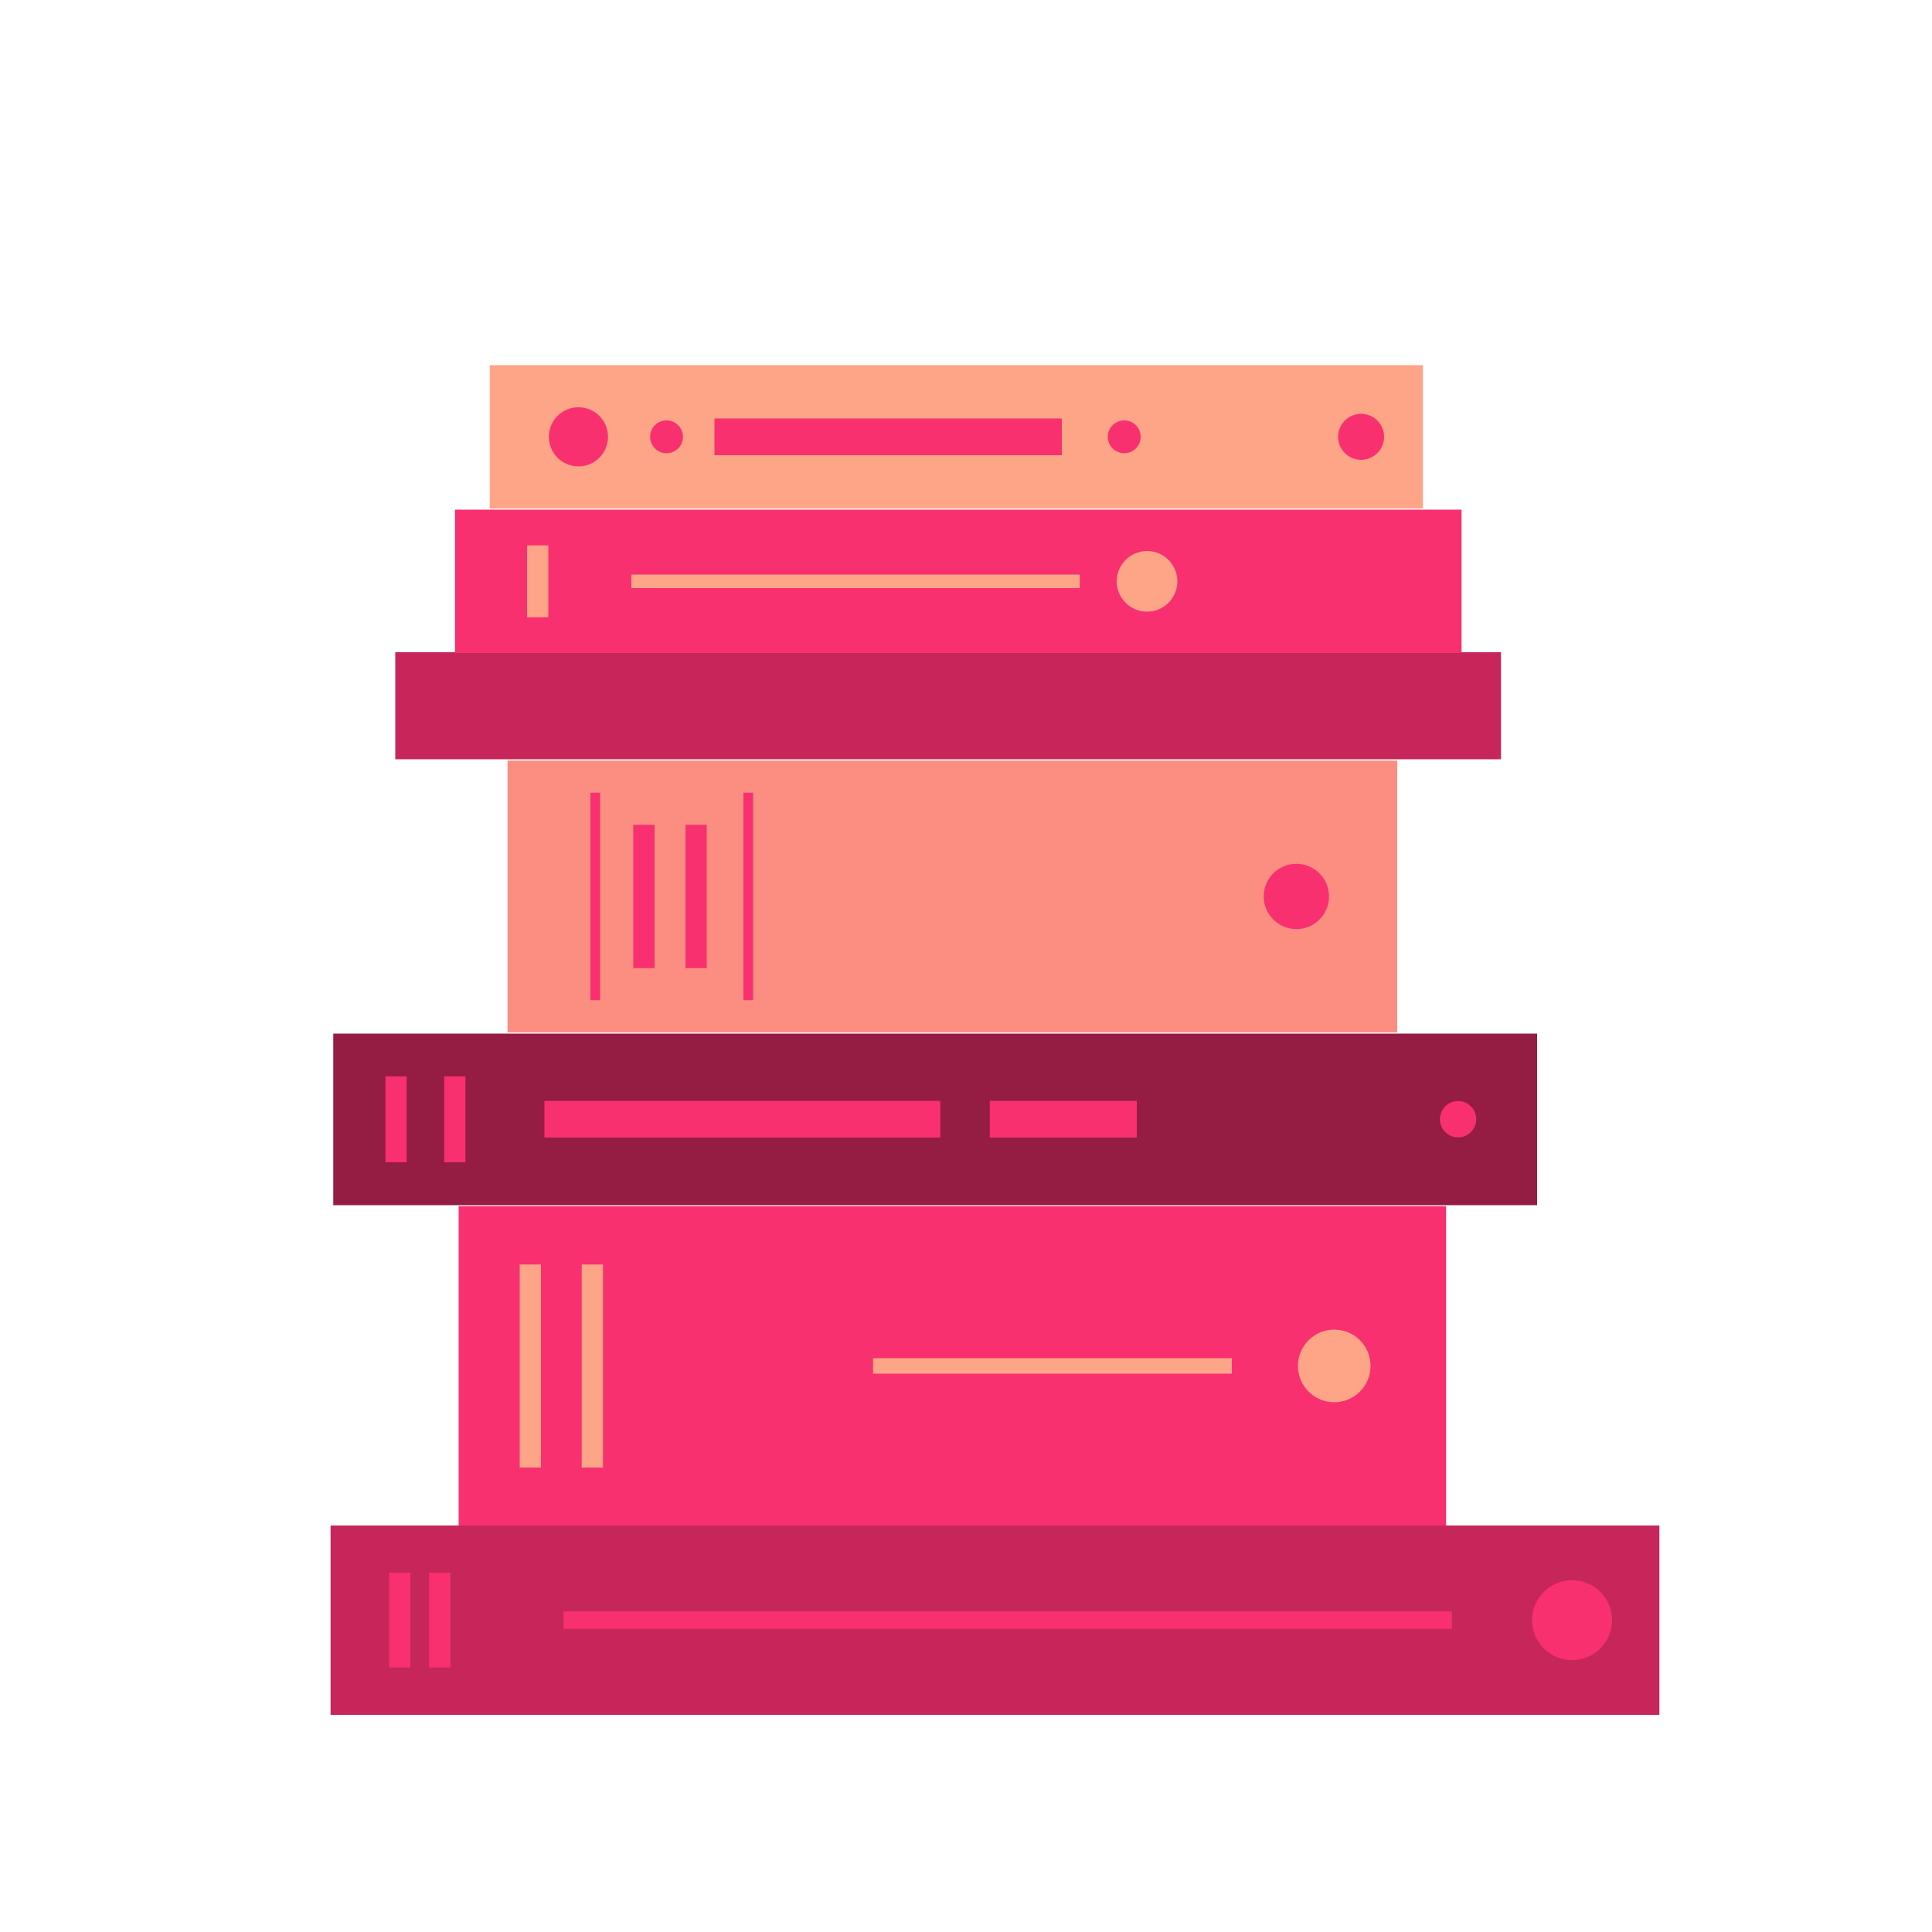
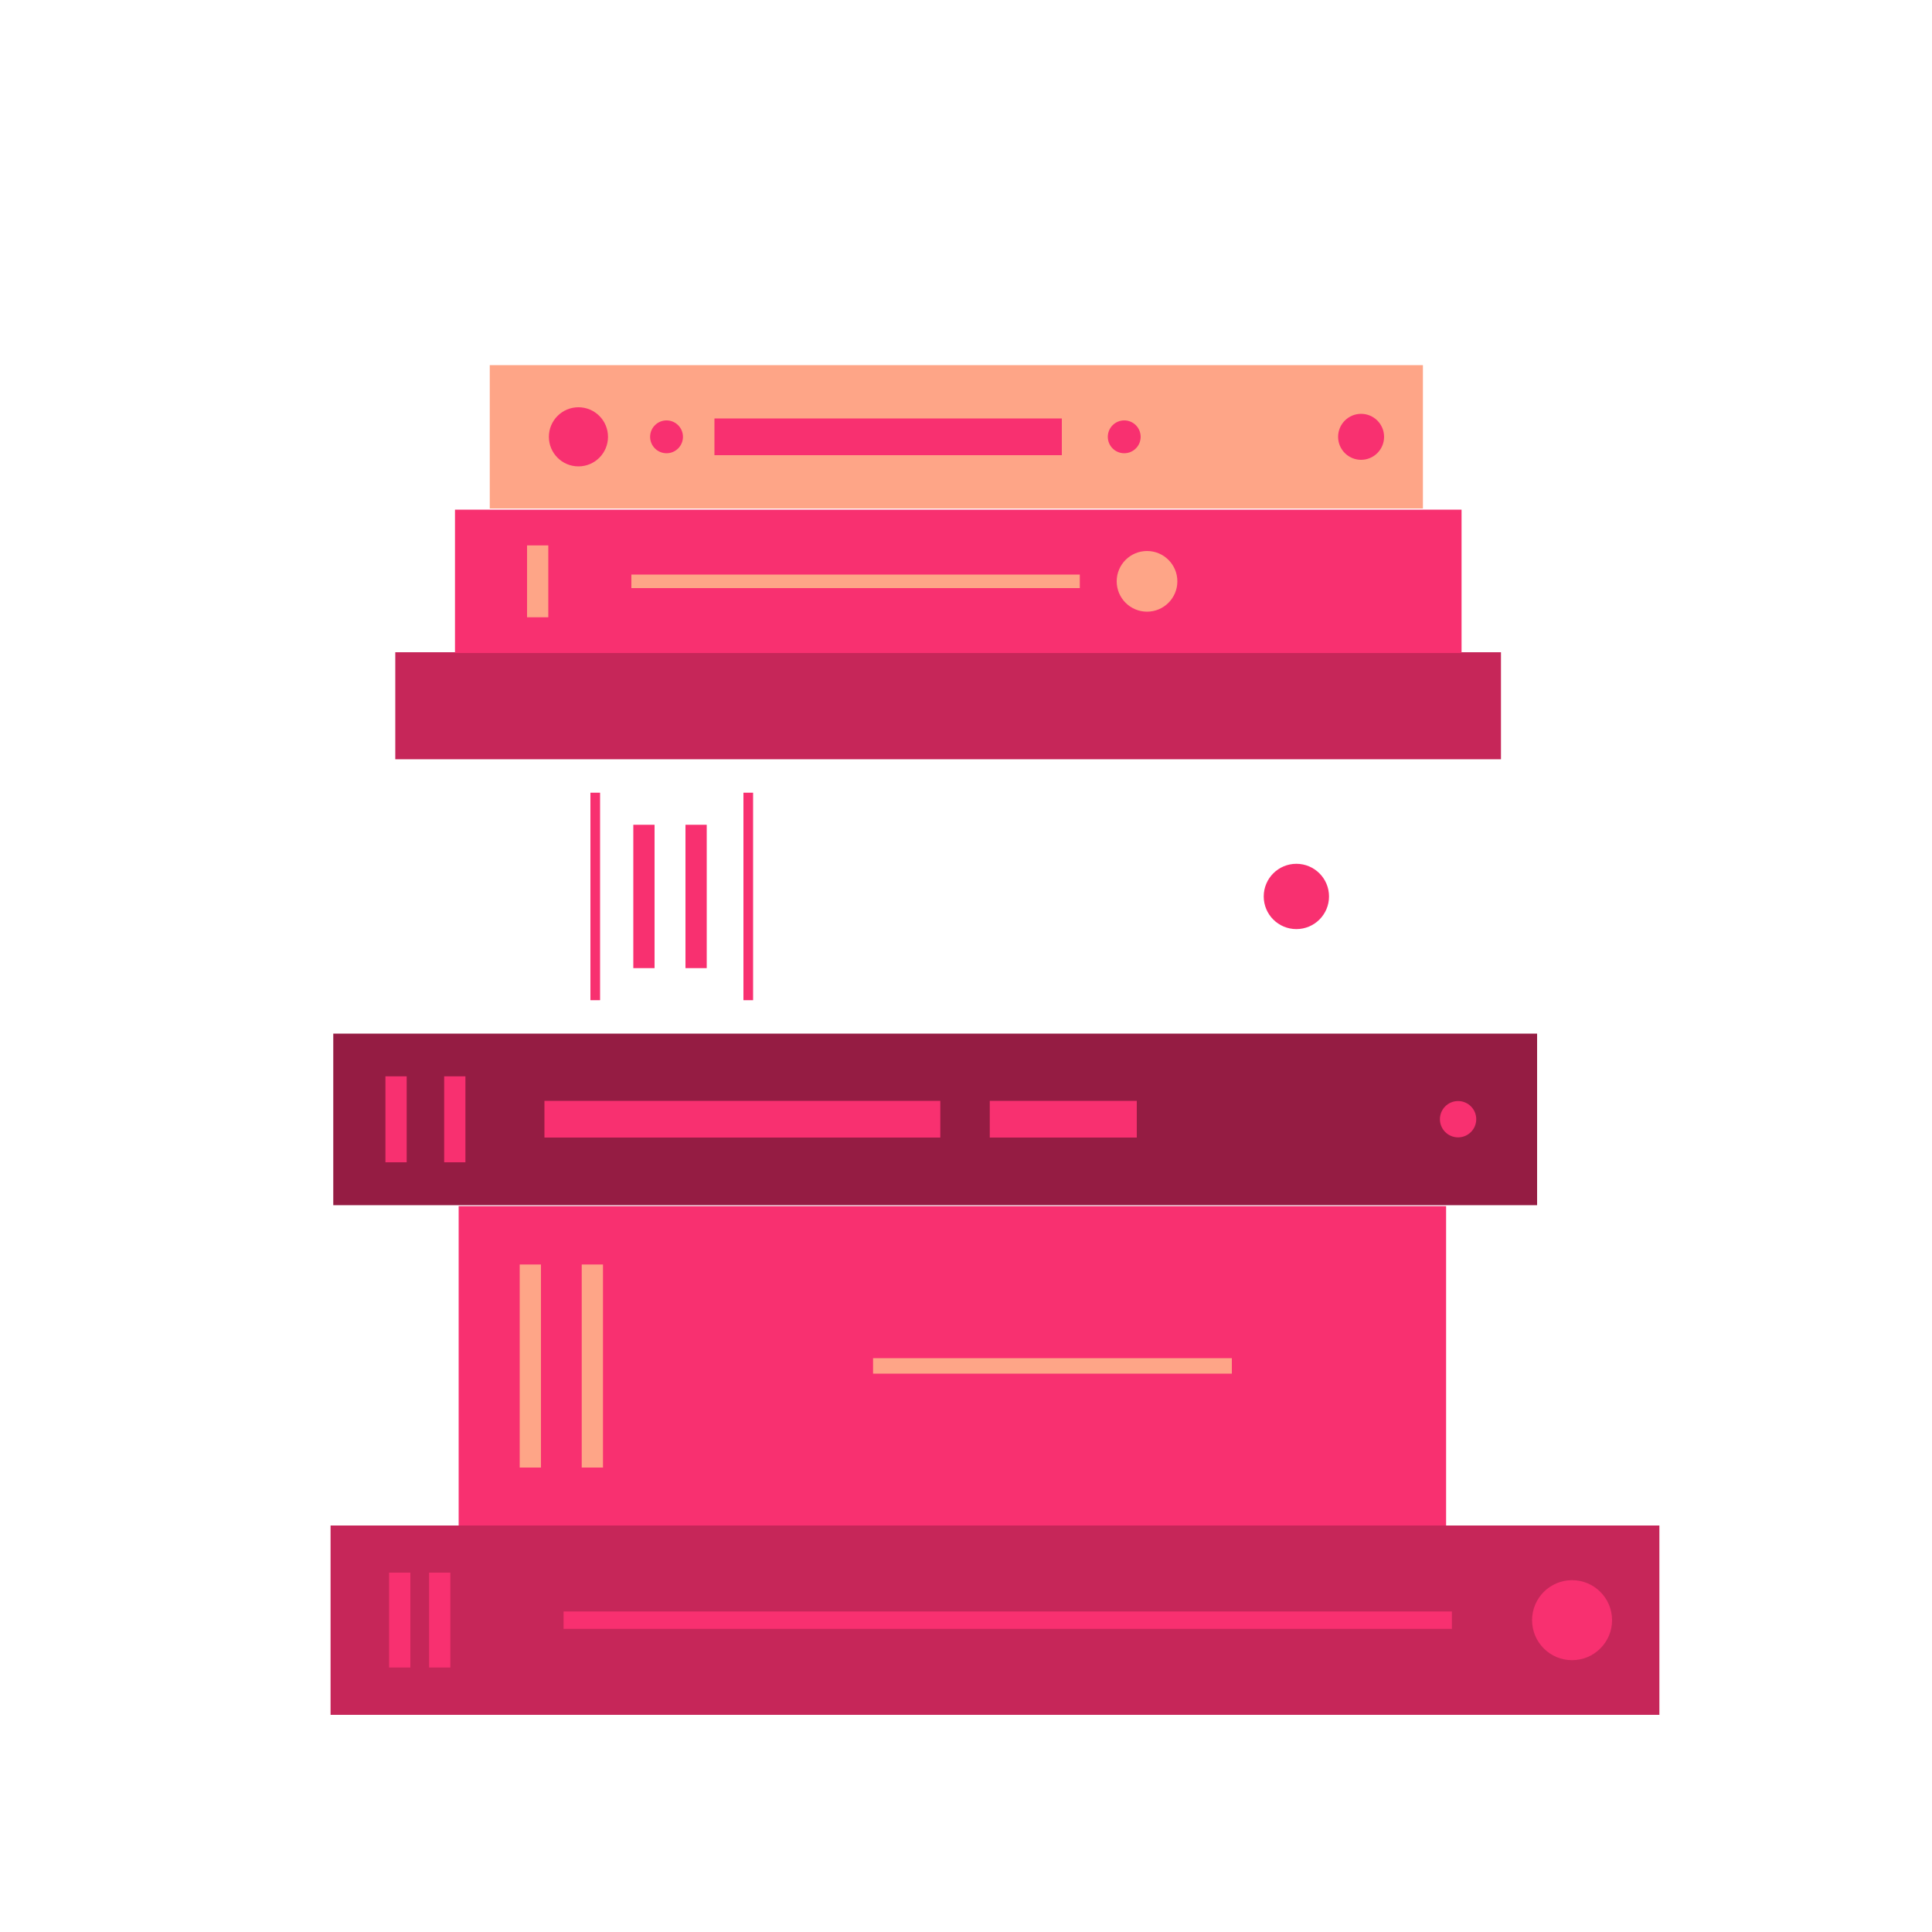
<svg xmlns="http://www.w3.org/2000/svg" version="1.1" x="0px" y="0px" viewBox="0 0 1000 1000" style="enable-background:new 0 0 1000 1000;" xml:space="preserve">
  <style type="text/css">
	.st0{fill:#120308;}
	.st1{fill:#F83070;}
	.st2{fill:#FA90B2;}
	.st3{fill:#FEA587;}
	.st4{display:none;}
	.st5{display:inline;opacity:6.000000e-02;fill:#F83070;}
	.st6{fill:#C62659;}
	.st7{fill:#F93B71;}
	.st8{fill:#FC8D81;}
	.st9{fill:#FC817F;}
	.st10{fill:#E02A64;}
	.st11{fill:#D1D1D1;}
	.st12{fill:#666666;}
	.st13{fill:none;stroke:#666666;stroke-width:6;stroke-linecap:round;stroke-miterlimit:10;}
	.st14{fill:#FEA587;stroke:#FB757D;stroke-width:5;stroke-miterlimit:10;}
	.st15{fill:#FEA587;stroke:#FB757D;stroke-width:5;stroke-linecap:round;stroke-miterlimit:10;}
	.st16{fill:#FED5E2;}
	.st17{fill:#ABA6A6;}
	.st18{fill:#999999;}
	.st19{fill:none;stroke:#ABA6A6;stroke-width:6;stroke-linecap:round;stroke-miterlimit:10;}
	.st20{opacity:0.5;}
	.st21{fill:none;stroke:#FEA587;stroke-width:12;stroke-linecap:round;stroke-miterlimit:10;}
	.st22{fill:#FB757D;}
	.st23{fill:#4B0E22;}
	.st24{fill:none;stroke:#4B0E22;stroke-width:16;stroke-linecap:round;stroke-miterlimit:10;}
	.st25{fill:#FFFFFF;}
	.st26{fill:#7C1838;}
	.st27{clip-path:url(#SVGID_2_);}
	.st28{fill:#FFFFFF;stroke:#C7C7C7;stroke-width:5;stroke-linecap:round;stroke-miterlimit:10;}
	.st29{opacity:0.21;fill:#FFFFFF;}
	.st30{fill:none;stroke:#F83070;stroke-width:3;stroke-miterlimit:10;}
	.st31{fill:#AE214E;}
	.st32{fill:#E6E6E6;}
	.st33{fill:#FB6A7B;}
	.st34{fill:#FFE7E1;}
	.st35{fill:#E06244;}
	.st36{fill:none;stroke:#C62659;stroke-width:17;stroke-linecap:round;stroke-miterlimit:10;}
	.st37{fill:#EF8467;}
	.st38{fill:#FFBF94;}
	.st39{fill:none;stroke:#F83070;stroke-width:19;stroke-miterlimit:10;}
	.st40{fill:none;stroke:#F83070;stroke-width:5;stroke-miterlimit:10;}
	.st41{fill:none;stroke:#F83070;stroke-width:11;stroke-miterlimit:10;}
	.st42{fill:none;stroke:#FEA587;stroke-width:11;stroke-miterlimit:10;}
	.st43{fill:none;stroke:#FEA587;stroke-width:8;stroke-miterlimit:10;}
	.st44{fill:none;stroke:#F83070;stroke-width:9;stroke-miterlimit:10;}
	.st45{fill:#951C43;}
	.st46{fill:none;stroke:#FEA587;stroke-width:7;stroke-miterlimit:10;}
	.st47{fill:#C4C4C4;}
	.st48{fill:#D9D9D9;}
	.st49{fill:#BCBCBC;}
	.st50{fill:#F2A486;}
	.st51{clip-path:url(#SVGID_4_);}
	.st52{fill:none;stroke:#FC8D81;stroke-width:9;stroke-miterlimit:10;}
	.st53{fill:#EE7C7E;}
	.st54{fill:#F08F82;}
	.st55{fill:#EC4F71;}
	.st56{fill:#531929;}
</style>
  <symbol id="Screen" viewBox="-427.5 -333.3 855 666.6">
    <g>
      <path class="st0" d="M-378.5,333.3h757c27.1,0,49-21.9,49-49v-568.6c0-27.1-21.9-49-49-49h-757c-27.1,0-49,21.9-49,49v568.6    C-427.5,311.4-405.6,333.3-378.5,333.3z" />
      <circle class="st1" cx="-368.9" cy="291" r="10" />
-       <circle class="st2" cx="-328.9" cy="291" r="10" />
      <circle class="st3" cx="-288.9" cy="291" r="10" />
    </g>
  </symbol>
  <g id="rules" class="st4">
    <rect x="75.7" y="76.6" class="st5" width="846.4" height="846.4" />
  </g>
  <g id="Layer_1">
    <g id="Server_15_">
	</g>
    <g id="Server_10_">
	</g>
    <g id="Server_7_">
	</g>
    <g id="Server">
      <g id="Server_13_">
		</g>
    </g>
    <g id="Server_12_">
	</g>
    <g id="Server_1_">
	</g>
    <g id="Server_3_">
      <g id="Server_5_">
		</g>
      <g id="Server_4_">
		</g>
    </g>
    <g id="Server_2_">
	</g>
    <g id="New_Symbol_4">
	</g>
    <g id="folders_1_">
      <g id="folder">
		</g>
    </g>
    <g id="folders">
	</g>
    <g id="wizzard">
	</g>
    <g id="nube_JOTELULU">
	</g>
    <g id="coin_1_">
	</g>
    <g id="coin">
	</g>
    <g id="Server_6_">
	</g>
    <g id="folder_1_">
	</g>
    <g id="Server_9_">
	</g>
    <g id="Server_8_">
      <g id="Server_19_">
		</g>
    </g>
    <g id="Server_11_">
	</g>
    <g id="Server_14_">
	</g>
    <g id="Server_16_">
	</g>
    <g id="Server_17_">
	</g>
    <g id="Server_18_">
	</g>
    <g id="Server_21_">
	</g>
    <g id="Server_20_">
	</g>
    <g>
      <g>
        <rect x="253.5" y="189" class="st3" width="483" height="74.2" />
        <circle class="st1" cx="299.4" cy="226.1" r="15.3" />
        <circle class="st1" cx="345" cy="226.1" r="8.5" />
        <circle class="st1" cx="581.9" cy="226.1" r="8.5" />
        <circle class="st1" cx="704.5" cy="226.1" r="11.9" />
        <line class="st39" x1="549.6" y1="226.1" x2="369.8" y2="226.1" />
      </g>
      <g>
-         <rect x="262.7" y="393.7" class="st8" width="460.5" height="140.7" />
        <circle class="st1" cx="671" cy="464" r="16.9" />
        <line class="st40" x1="308.1" y1="517.7" x2="308.1" y2="410.3" />
        <line class="st41" x1="333.3" y1="501.1" x2="333.3" y2="426.9" />
        <line class="st41" x1="360.3" y1="501.1" x2="360.3" y2="426.9" />
        <line class="st40" x1="387.3" y1="517.7" x2="387.3" y2="410.3" />
      </g>
      <g>
        <rect x="237.4" y="624.3" class="st1" width="511.1" height="165.4" />
-         <circle class="st3" cx="690.6" cy="707" r="18.8" />
        <line class="st42" x1="274.5" y1="759.6" x2="274.5" y2="654.5" />
        <line class="st42" x1="306.6" y1="759.6" x2="306.6" y2="654.5" />
        <line class="st43" x1="451.9" y1="707" x2="637.6" y2="707" />
      </g>
      <g>
        <rect x="171.1" y="789.6" class="st6" width="687.8" height="98" />
        <circle class="st1" cx="813.7" cy="838.6" r="20.7" />
        <line class="st41" x1="206.9" y1="863.1" x2="206.9" y2="814" />
        <line class="st41" x1="227.6" y1="863.1" x2="227.6" y2="814" />
        <line class="st44" x1="291.7" y1="838.6" x2="751.5" y2="838.6" />
      </g>
      <g>
        <rect x="204.6" y="337.6" class="st6" width="572.3" height="55.4" />
      </g>
      <g>
        <rect x="172.5" y="535" class="st45" width="623.1" height="88.8" />
        <circle class="st1" cx="754.7" cy="579.3" r="9.4" />
        <line class="st41" x1="205" y1="601.6" x2="205" y2="557.1" />
        <line class="st41" x1="235.4" y1="601.6" x2="235.4" y2="557.1" />
        <line class="st39" x1="281.8" y1="579.3" x2="486.7" y2="579.3" />
        <line class="st39" x1="512.3" y1="579.3" x2="588.4" y2="579.3" />
      </g>
      <g>
        <rect x="235.5" y="263.8" class="st1" width="521" height="74.2" />
        <circle class="st3" cx="593.7" cy="300.9" r="15.7" />
        <line class="st42" x1="278.3" y1="319.5" x2="278.3" y2="282.3" />
        <line class="st46" x1="326.8" y1="300.9" x2="558.9" y2="300.9" />
      </g>
    </g>
  </g>
  <g id="Layer_34">
</g>
</svg>